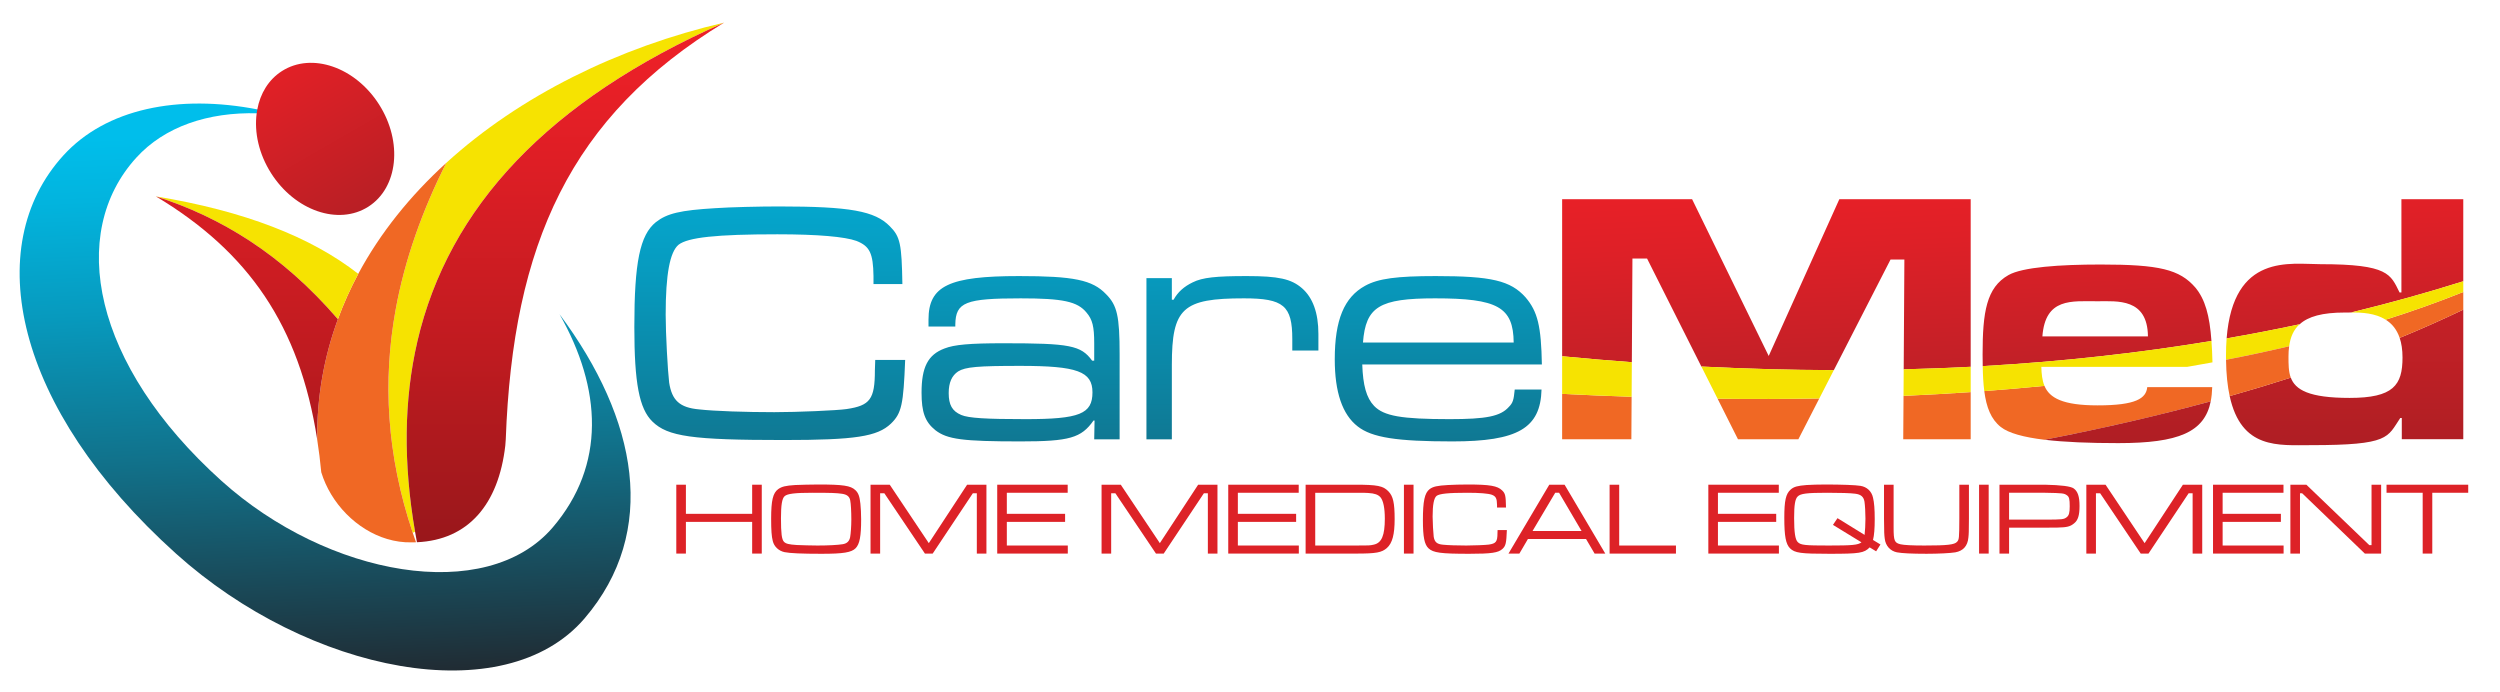
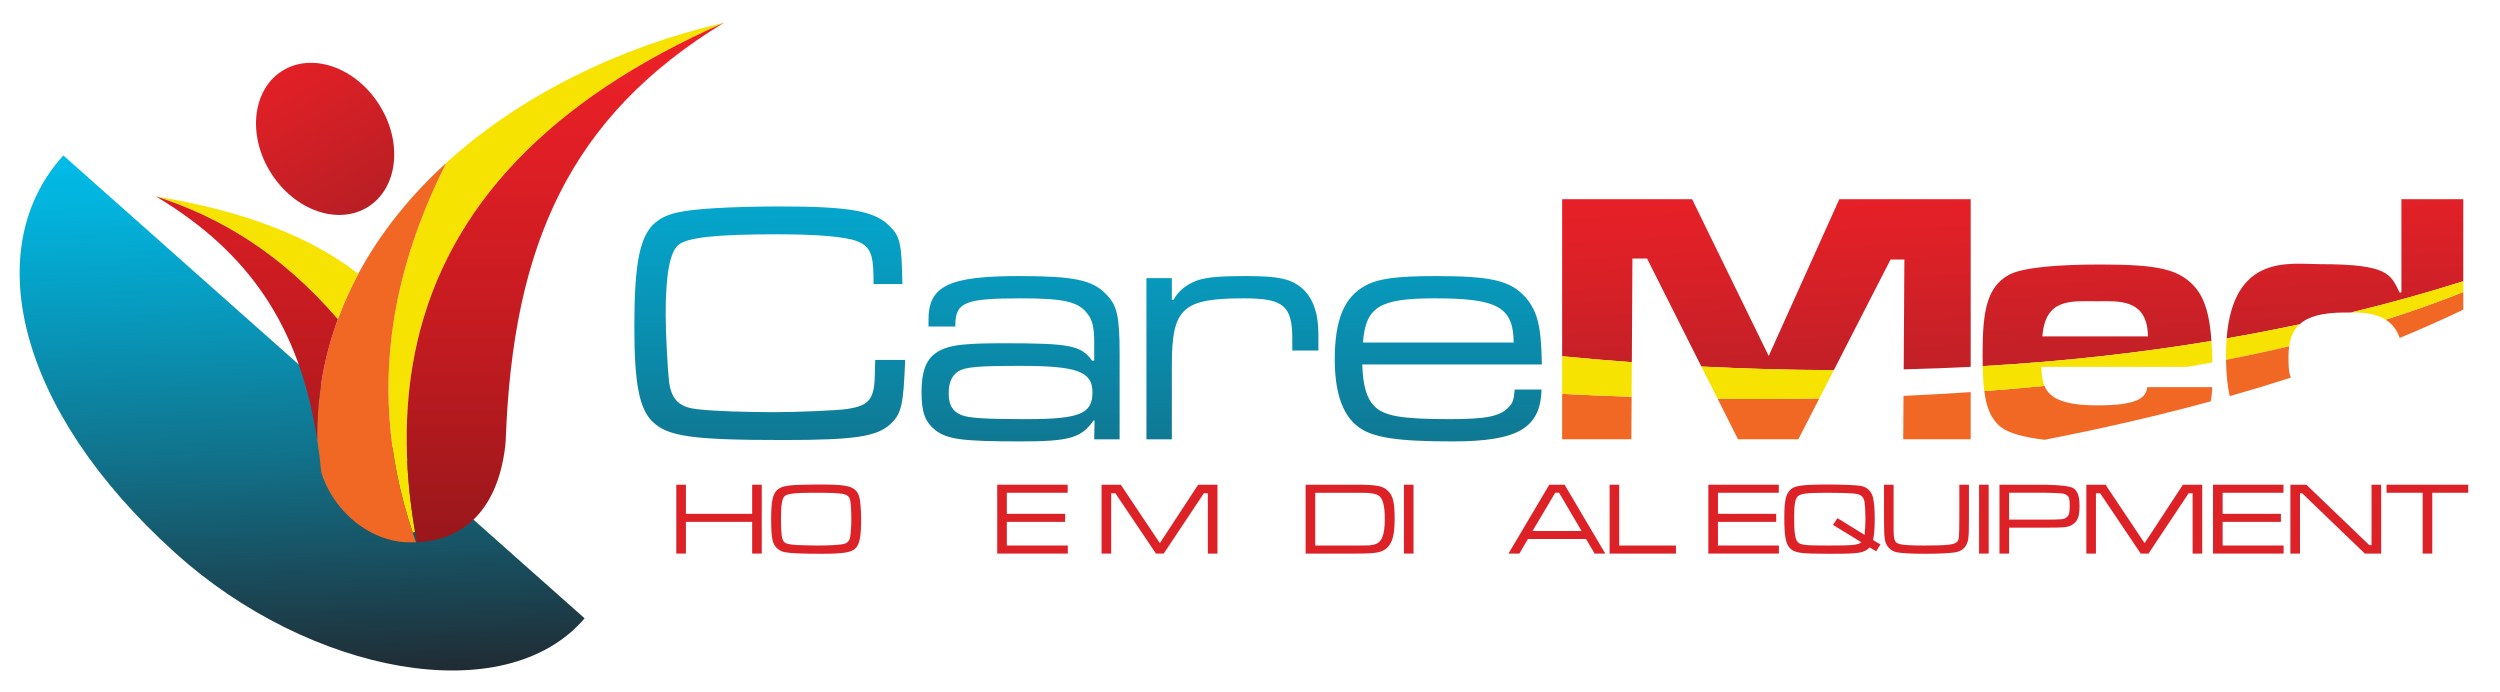
<svg xmlns="http://www.w3.org/2000/svg" id="Layer_4" data-name="Layer 4" viewBox="0 0 590 163.333">
  <defs>
    <style>
      .cls-1 {
        fill: url(#linear-gradient-2);
      }

      .cls-2 {
        fill: url(#linear-gradient-4);
      }

      .cls-3 {
        fill: #f06824;
      }

      .cls-4 {
        fill: url(#linear-gradient-3);
      }

      .cls-5 {
        fill: #f6e301;
      }

      .cls-6 {
        fill: url(#linear-gradient-5);
      }

      .cls-7 {
        fill: url(#linear-gradient-6);
      }

      .cls-8 {
        fill: #dd2227;
      }

      .cls-9 {
        fill: url(#linear-gradient);
      }
    </style>
    <linearGradient id="linear-gradient" x1="73.793" y1="20.661" x2="80.461" y2="179.964" gradientUnits="userSpaceOnUse">
      <stop offset=".062" stop-color="#00beeb" />
      <stop offset=".154" stop-color="#02b4de" />
      <stop offset=".322" stop-color="#079abe" />
      <stop offset=".545" stop-color="#11718a" />
      <stop offset=".814" stop-color="#1d3843" />
      <stop offset=".914" stop-color="#232227" />
    </linearGradient>
    <linearGradient id="linear-gradient-2" x1="103.84" y1="5.541" x2="103.84" y2="139.641" gradientUnits="userSpaceOnUse">
      <stop offset=".062" stop-color="#eb2027" />
      <stop offset=".246" stop-color="#de1e25" />
      <stop offset=".58" stop-color="#bf1b20" />
      <stop offset=".914" stop-color="#99171b" />
    </linearGradient>
    <linearGradient id="linear-gradient-3" x1="62.488" y1="8.069" x2="92.546" y2="60.23" gradientUnits="userSpaceOnUse">
      <stop offset="0" stop-color="#ec2027" />
      <stop offset="1" stop-color="#ab1f24" />
    </linearGradient>
    <linearGradient id="linear-gradient-4" x1="256.575" y1="-4.448" x2="257.12" y2="209.731" gradientUnits="userSpaceOnUse">
      <stop offset=".062" stop-color="#00beeb" />
      <stop offset=".154" stop-color="#02b4de" />
      <stop offset=".322" stop-color="#079abe" />
      <stop offset=".545" stop-color="#11718a" />
      <stop offset=".814" stop-color="#1d3843" />
      <stop offset=".914" stop-color="#232227" />
    </linearGradient>
    <linearGradient id="linear-gradient-5" x1="531.923" y1="65.741" x2="531.923" y2="130.173" gradientUnits="userSpaceOnUse">
      <stop offset=".062" stop-color="#c72127" />
      <stop offset=".389" stop-color="#ba1f25" />
      <stop offset=".914" stop-color="#9f1d22" />
    </linearGradient>
    <linearGradient id="linear-gradient-6" x1="473.689" y1="34.264" x2="476.391" y2="98.817" gradientUnits="userSpaceOnUse">
      <stop offset=".062" stop-color="#eb2027" />
      <stop offset=".34" stop-color="#de2027" />
      <stop offset=".843" stop-color="#bf2027" />
      <stop offset=".914" stop-color="#ba2127" />
    </linearGradient>
  </defs>
-   <path class="cls-9" d="M137.97,145.927c-18.88,22.08-65.08,12.93-96.44-15.28C3.32,96.287-4.61,58.177,14.95,36.687c10.03-11.02,27.1-14.53,46-10.83-.06.29-.11.58-.14.88-11.71-.32-21.98,3.14-28.65,10.48-16.23,17.84-10.38,48.83,20.14,76.29,25.05,22.53,62.45,29.29,78.14,10.97,12.58-14.71,11.58-32.79,1.61-50.32,18.49,24.81,23.45,51.26,5.92,71.77Z" />
+   <path class="cls-9" d="M137.97,145.927c-18.88,22.08-65.08,12.93-96.44-15.28C3.32,96.287-4.61,58.177,14.95,36.687Z" />
  <path class="cls-5" d="M170.89,5.337c-41.55,18.32-65.04,43.65-72.39,75.24v.01c-3.2,13.78-3.33,28.76-.55,44.87-.18.1-.36.2-.54.29-6.23-18.57-7.07-36-4.05-52.6,2.16-11.94,6.33-23.46,11.93-34.68,17.39-15.86,40.66-27.32,65.6-33.13Z" />
  <path class="cls-3" d="M97.41,125.747c.24.74.5,1.48.77,2.23-.35.01-.71.02-1.07.02-1.95.04-3.88-.24-5.73-.79-7.22-2.15-13.32-8.41-15.56-15.76-.25-2.65-.57-5.22-.96-7.7-.11-10.04,1.62-19.54,4.88-28.41,1.34-3.68,2.96-7.25,4.81-10.71,5.19-9.67,12.27-18.44,20.74-26.16-5.6,11.22-9.77,22.74-11.93,34.68-3.02,16.6-2.18,34.03,4.05,52.6Z" />
  <path class="cls-5" d="M84.55,64.627c-1.85,3.46-3.47,7.03-4.81,10.71-13.28-15.44-27.77-24.13-42.95-28.99,20.9,3.44,36.62,9.58,47.76,18.28Z" />
  <path class="cls-1" d="M79.74,75.337c-3.26,8.87-4.99,18.37-4.88,28.41-4.15-26.89-16.22-44.3-38.07-57.4,15.18,4.86,29.67,13.55,42.95,28.99ZM98.5,80.577v.01c-3.2,13.78-3.33,28.76-.55,44.87.14.83.29,1.67.45,2.51,12.12-.54,19.25-8.93,20.85-22.8.06-.48.09-.97.11-1.45,1.67-46.04,15.18-76.26,51.53-98.38-41.55,18.32-65.04,43.65-72.39,75.24Z" />
  <path class="cls-4" d="M86.915,48.787c-7.04,4.48-17.31.94-22.93-7.9-2.91-4.58-4.01-9.67-3.41-14.15.03-.3.08-.59.14-.88.7-3.8,2.67-7.08,5.83-9.09,7.03-4.48,17.3-.94,22.92,7.9,5.63,8.85,4.48,19.64-2.55,24.12Z" />
  <path class="cls-2" d="M213.619,84.951c-.411,10.516-.822,12.569-3.368,15.034-3.204,3.04-8.38,3.861-25.304,3.861-21.606,0-27.357-.822-30.972-4.354-3.122-3.04-4.272-9.119-4.272-22.346,0-15.198,1.314-21.688,5.094-24.728,2.629-2.054,5.75-2.793,13.966-3.286,3.451-.247,10.68-.411,15.034-.411,16.841,0,22.674,1.068,26.207,4.683,2.464,2.465,2.793,4.19,2.958,13.638h-6.819v-1.89c-.082-5.422-.904-7.065-4.025-8.298-2.711-.985-9.119-1.561-18.649-1.561-14.459,0-21.113.739-23.332,2.464-2.054,1.725-3.04,6.983-3.04,16.513,0,4.518.493,13.309.821,16.02.657,4.19,2.465,5.915,7.065,6.326,3.615.411,11.091.657,17.745.657,5.422,0,14.952-.411,17.088-.74,5.504-.821,6.654-2.3,6.654-9.119l.082-2.465h7.065ZM219.127,77.064v-1.643c0-7.969,4.847-10.269,21.36-10.269,12.898,0,17.334.903,20.539,4.272,2.629,2.629,3.204,5.175,3.204,14.212v20.045h-5.997l.082-4.436h-.247c-2.875,4.107-5.668,4.929-17.252,4.929-13.638,0-17.252-.493-20.045-2.629-2.464-1.972-3.286-4.271-3.286-8.872,0-5.998,1.479-8.955,5.422-10.434,2.3-.904,5.915-1.232,13.966-1.232,15.609,0,18.238.493,20.867,4.107h.493v-4.107c0-3.943-.411-5.586-1.807-7.229-2.136-2.629-5.587-3.368-15.527-3.368-13.062,0-15.362.903-15.445,6.161v.493h-6.326ZM226.11,87.662c-1.479.986-2.218,2.629-2.218,5.094,0,2.793.822,4.272,2.958,5.176,1.725.739,5.833.985,15.198.985,12.733,0,15.773-1.232,15.773-6.326,0-4.929-3.615-6.244-17.006-6.244-10.105,0-12.98.247-14.706,1.314ZM276.555,65.645v5.094h.411c.986-1.808,2.465-3.122,4.519-4.108,2.3-1.15,5.504-1.479,12.734-1.479,7.476,0,10.516.657,13.062,2.875,2.547,2.218,3.861,5.833,3.861,10.762v3.943h-6.161v-2.711c0-7.887-2.054-9.612-11.42-9.612-14.458,0-17.005,2.3-17.005,15.691v17.581h-5.997v-38.037h5.997ZM363.802,91.934c-.246,9.119-5.586,12.241-21.031,12.241-13.145,0-18.978-.903-22.346-3.532-3.615-2.793-5.422-8.051-5.422-15.855,0-9.284,2.218-14.624,7.147-17.334,3.121-1.725,7.476-2.3,16.677-2.3,13.145,0,17.663,1.068,21.195,5.011,2.876,3.368,3.697,6.819,3.861,15.855h-42.391c.164,4.929.985,7.887,2.793,9.776,2.3,2.382,6.408,3.122,17.827,3.122,8.626,0,11.994-.657,13.966-2.875.986-.986,1.15-1.643,1.396-4.108h6.326ZM357.23,80.843c-.082-8.38-3.779-10.434-18.566-10.434-13.145,0-16.349,1.972-17.006,10.434h35.572Z" />
  <path class="cls-3" d="M465.083,92.537v11.13h-15.92l.07-10.24c5.37-.24,10.66-.54,15.85-.89Z" />
  <path class="cls-3" d="M429.353,94.037l-4.94,9.63h-14.25l-4.81-9.57c8.17.1,16.17.08,24-.06Z" />
  <path class="cls-3" d="M385.063,93.637l-.06,10.03h-16.34v-10.71c5.53.28,11,.5,16.4.68Z" />
  <path class="cls-3" d="M522.083,91.357c-.03,1.22-.15,2.33-.35,3.36-12.54,3.42-25.64,6.43-39.22,9.07-4.93-.6-8.51-1.57-10.33-3.02-2.31-1.83-3.4-4.65-3.89-8.47,4.81-.36,9.54-.77,14.2-1.23,1.18,2.83,4.28,4.6,12.54,4.6,9.09,0,11.46-1.65,11.72-4.31h15.33Z" />
-   <path class="cls-6" d="M521.733,94.708c-1.46,7.27-7.55,9.87-21.82,9.87-6.76,0-12.7-.23-17.4-.8,13.58-2.64,26.68-5.65,39.22-9.07ZM566.323,79.738c.43,1.26.67,2.79.67,4.63,0,6.55-2.15,9.54-12.49,9.54-9.59,0-12.8-1.91-13.88-4.79-4.71,1.52-9.52,2.97-14.42,4.36,2.75,12.63,11.52,11.58,19.21,11.58,18.59,0,17.96-1.83,21.05-6.41h.36v5.01h14.51v-30.59c-4.86,2.33-9.86,4.56-15.01,6.67Z" />
  <path class="cls-3" d="M581.333,68.907v4.17c-4.86,2.33-9.86,4.56-15.01,6.67-.7-2.06-1.89-3.42-3.31-4.3,6.35-2.01,12.46-4.19,18.32-6.54Z" />
  <path class="cls-7" d="M465.083,47.007v39.56c-5.22.27-10.49.47-15.81.6l.16-25.91h-3.27l-13.38,26.1c-10.22-.03-20.64-.31-31.26-.85l-12.82-25.5h-3.45l-.14,24.48c-5.43-.4-10.91-.87-16.45-1.41v-37.07h30.67l18.08,37,16.67-37h31ZM521.903,80.467c-17.31,2.88-35.3,4.87-53.98,5.94-.02-.88-.03-1.8-.03-2.76,0-10.03.92-15.8,6.11-18.73,3.29-1.87,12.06-2.49,21.76-2.49,13.85,0,18.61,1.15,22.33,5.42,2.32,2.79,3.38,6.58,3.81,12.62ZM506.913,79.387c-.08-9.06-7.25-8.29-11.88-8.29-6.12,0-12.34-.86-13.03,8.29h24.91ZM566.733,47.007v22.01h-.44c-2.13-4.26-2.54-6.67-18.63-6.67-7.13,0-20.6-2.65-22.18,17.52,5.82-1.01,11.55-2.12,17.22-3.33h.01c2.02-1.86,5.39-2.78,10.62-2.78.47,0,.98-.01,1.53-.01h.01c9.02-2.19,17.84-4.64,26.46-7.36v-19.38h-14.6Z" />
  <path class="cls-5" d="M385.113,85.477l-.05,8.16c-5.4-.18-10.87-.4-16.4-.68v-8.89c5.54.54,11.02,1.01,16.45,1.41Z" />
  <path class="cls-5" d="M432.783,87.347l-3.43,6.69c-7.83.14-15.83.16-24,.06l-3.83-7.6c10.62.54,21.04.82,31.26.85Z" />
-   <path class="cls-5" d="M465.083,86.557v5.98c-5.19.35-10.48.65-15.85.89l.04-6.27c5.32-.13,10.59-.33,15.81-.6Z" />
  <path class="cls-5" d="M516.123,86.587h-34.37c.05,1.67.2,3.19.74,4.48-4.66.46-9.39.87-14.2,1.23-.23-1.75-.34-3.72-.37-5.9,18.68-1.07,36.67-3.06,53.98-5.94.12,1.53.19,3.21.24,5.06-1.99.37-3.99.73-6.02,1.07Z" />
  <path class="cls-5" d="M542.703,76.527c-1.41,1.28-2.17,3.01-2.46,5.19-4.85,1.14-9.81,2.21-14.9,3.19-.01-.31-.01-.63-.01-.95,0-1.46.05-2.83.15-4.1,5.82-1.01,11.55-2.12,17.22-3.33Z" />
  <path class="cls-5" d="M581.333,66.377v2.53c-5.86,2.35-11.97,4.53-18.32,6.54-2.46-1.56-5.63-1.71-8.14-1.71,9.02-2.19,17.84-4.64,26.46-7.36Z" />
  <path class="cls-3" d="M540.623,89.127c-4.71,1.52-9.52,2.97-14.42,4.36-.51-2.35-.82-5.18-.86-8.58,5.09-.98,10.05-2.05,14.9-3.19-.11.75-.16,1.55-.16,2.41,0,1.84,0,3.54.54,5Z" />
  <g>
    <path class="cls-8" d="M161.873,114.392v6.872h15.637v-6.872h2.267v16.253h-2.267v-7.481h-15.637v7.481h-2.267v-16.253h2.267Z" />
    <path class="cls-8" d="M201.856,115.659c.713.658,1.019,1.486,1.197,3.216.102.829.178,2.461.178,3.704,0,3.997-.356,5.824-1.299,6.799-.993.999-2.878,1.316-8.073,1.316-4.533,0-7.437-.122-8.71-.39-1.375-.292-2.47-1.316-2.776-2.632-.28-1.072-.382-2.583-.382-5.215,0-4.362.407-6.092,1.655-7.018.866-.609,1.732-.829,4.049-.975,1.019-.049,3.947-.122,5.424-.122,5.807,0,7.64.268,8.735,1.316ZM185.175,117.097c-.611.536-.866,2.071-.866,5.19,0,3.606.178,5.02.713,5.581.458.463,1.146.633,3.031.755.917.049,3.769.122,4.864.122,2.496,0,4.838-.122,5.985-.316.993-.171,1.528-.683,1.731-1.657.153-.877.28-2.632.28-4.143,0-1.828-.102-3.777-.255-4.508-.153-.926-.764-1.413-1.91-1.584-1.299-.195-2.598-.244-6.953-.244-4.228,0-5.959.219-6.622.804Z" />
-     <path class="cls-8" d="M209.979,114.392l9.219,13.792,9.041-13.792h4.559v16.253h-2.267v-14.231h-.942l-9.474,14.231h-1.833l-9.576-14.231h-.993v14.231h-2.267v-16.253h4.533Z" />
    <path class="cls-8" d="M235.344,114.392h16.63v1.9h-14.363v4.971h13.752v1.901h-13.752v5.58h14.389v1.901h-16.655v-16.253Z" />
    <path class="cls-8" d="M264.503,114.392l9.219,13.792,9.041-13.792h4.559v16.253h-2.267v-14.231h-.942l-9.474,14.231h-1.833l-9.576-14.231h-.993v14.231h-2.267v-16.253h4.533Z" />
-     <path class="cls-8" d="M289.867,114.392h16.629v1.9h-14.363v4.971h13.753v1.901h-13.753v5.58h14.39v1.901h-16.656v-16.253Z" />
    <path class="cls-8" d="M308.126,114.392h11.715c5.246,0,6.545.268,7.818,1.56,1.12,1.145,1.477,2.729,1.477,6.555,0,3.606-.534,5.654-1.808,6.799-1.223,1.097-2.521,1.34-7.31,1.34h-11.893v-16.253ZM319.917,128.745c3.285,0,3.387,0,4.329-.219,1.834-.414,2.572-2.168,2.572-6.116,0-2.51-.356-4.24-1.019-5.044-.561-.633-1.35-.926-2.903-1.023-.458-.049-1.196-.049-3.106-.049h-9.397v12.452h9.524Z" />
    <path class="cls-8" d="M333.593,114.392v16.253h-2.267v-16.253h2.267Z" />
-     <path class="cls-8" d="M355.621,125.09c-.128,3.119-.255,3.729-1.045,4.459-.993.902-2.597,1.146-7.844,1.146-6.697,0-8.48-.244-9.601-1.292-.968-.902-1.324-2.705-1.324-6.628,0-4.508.407-6.433,1.579-7.334.814-.609,1.782-.829,4.329-.975,1.069-.073,3.311-.122,4.66-.122,5.221,0,7.029.316,8.124,1.389.765.731.866,1.243.917,4.045h-2.113v-.561c-.026-1.608-.28-2.096-1.248-2.461-.841-.292-2.827-.463-5.781-.463-4.482,0-6.545.219-7.232.731-.637.512-.942,2.071-.942,4.898,0,1.34.152,3.947.255,4.751.203,1.243.764,1.755,2.189,1.876,1.121.122,3.438.195,5.501.195,1.681,0,4.636-.122,5.298-.219,1.706-.244,2.062-.682,2.062-2.705l.025-.731h2.19Z" />
    <path class="cls-8" d="M374.313,127.21h-13.727l-2.012,3.436h-2.572l9.627-16.253h3.616l9.601,16.253h-2.521l-2.013-3.436ZM367.947,116.293h-.917l-5.348,9.017h11.562l-5.297-9.017Z" />
    <path class="cls-8" d="M382.131,114.392v14.353h13.396v1.901h-15.662v-16.253h2.267Z" />
    <path class="cls-8" d="M403.166,114.392h16.63v1.9h-14.363v4.971h13.752v1.901h-13.752v5.58h14.389v1.901h-16.655v-16.253Z" />
    <path class="cls-8" d="M442.767,130.11l-1.527-.926c-1.324,1.34-2.369,1.511-9.474,1.511-6.851,0-8.175-.195-9.321-1.292-.993-.999-1.35-2.851-1.35-7.213,0-4.045.356-5.654,1.502-6.653.765-.682,1.631-.901,3.77-1.072,1.146-.073,2.802-.122,4.482-.122,3.642,0,7.105.122,8.226.316,1.503.244,2.623,1.268,2.954,2.778.28,1.145.407,2.729.407,5.093,0,2.193-.127,3.826-.407,4.898l1.758,1.072-1.02,1.608ZM440.042,126.235c.102-.707.204-2.559.204-3.826,0-1.462-.103-3.168-.229-4.021-.204-1.169-.841-1.706-2.216-1.876-1.095-.146-3.565-.219-6.596-.219-4.813,0-6.29.195-6.952.877-.611.585-.841,1.998-.841,5.093,0,3.363.255,5.093.866,5.678.713.707,1.706.804,7.309.804,5.552,0,6.901-.122,7.717-.755l-6.724-4.118,1.069-1.584,6.393,3.948Z" />
    <path class="cls-8" d="M446.892,114.392v10.137c0,3.095.204,3.582,1.63,3.923.866.195,2.751.292,5.629.292,5.449,0,7.104-.195,7.716-.877.484-.536.51-.804.535-5.483v-7.993h2.267v7.993c-.025,3.363-.025,3.484-.128,4.484-.178,1.974-1.222,3.143-3.081,3.484-1.146.195-4.023.341-6.8.341-3.515,0-5.807-.122-6.978-.341-1.579-.317-2.674-1.535-2.878-3.192-.127-.999-.153-1.292-.179-4.776v-7.993h2.267Z" />
    <path class="cls-8" d="M469.328,114.392v16.253h-2.267v-16.253h2.267Z" />
    <path class="cls-8" d="M471.874,114.392h10.747q5.729.122,6.774.877c.968.707,1.375,1.925,1.375,4.143,0,2.193-.356,3.363-1.273,4.094-.917.756-1.655.951-3.896 1-.306.024-1.299.024-2.979.024h-8.48v6.116h-2.267v-16.253ZM482.621,122.629c4.126,0,4.457-.049,5.145-.585.509-.414.688-1.023.688-2.559,0-1.682-.128-2.218-.637-2.583-.688-.487-.942-.536-5.195-.609h-8.48v6.336h8.48Z" />
    <path class="cls-8" d="M496.908,114.392l9.219,13.792,9.041-13.792h4.559v16.253h-2.267v-14.231h-.942l-9.474,14.231h-1.834l-9.575-14.231h-.993v14.231h-2.267v-16.253h4.533Z" />
    <path class="cls-8" d="M522.273,114.392h16.63v1.9h-14.363v4.971h13.752v1.901h-13.752v5.58h14.389v1.901h-16.655v-16.253Z" />
    <path class="cls-8" d="M544.3,114.392l14.848,14.255h.535v-14.255h2.267v16.253h-3.846l-14.797-14.231h-.509v14.231h-2.267v-16.253h3.769Z" />
    <path class="cls-8" d="M582.5,114.392v1.9h-8.48v14.353h-2.267v-14.353h-8.531v-1.9h19.278Z" />
  </g>
</svg>